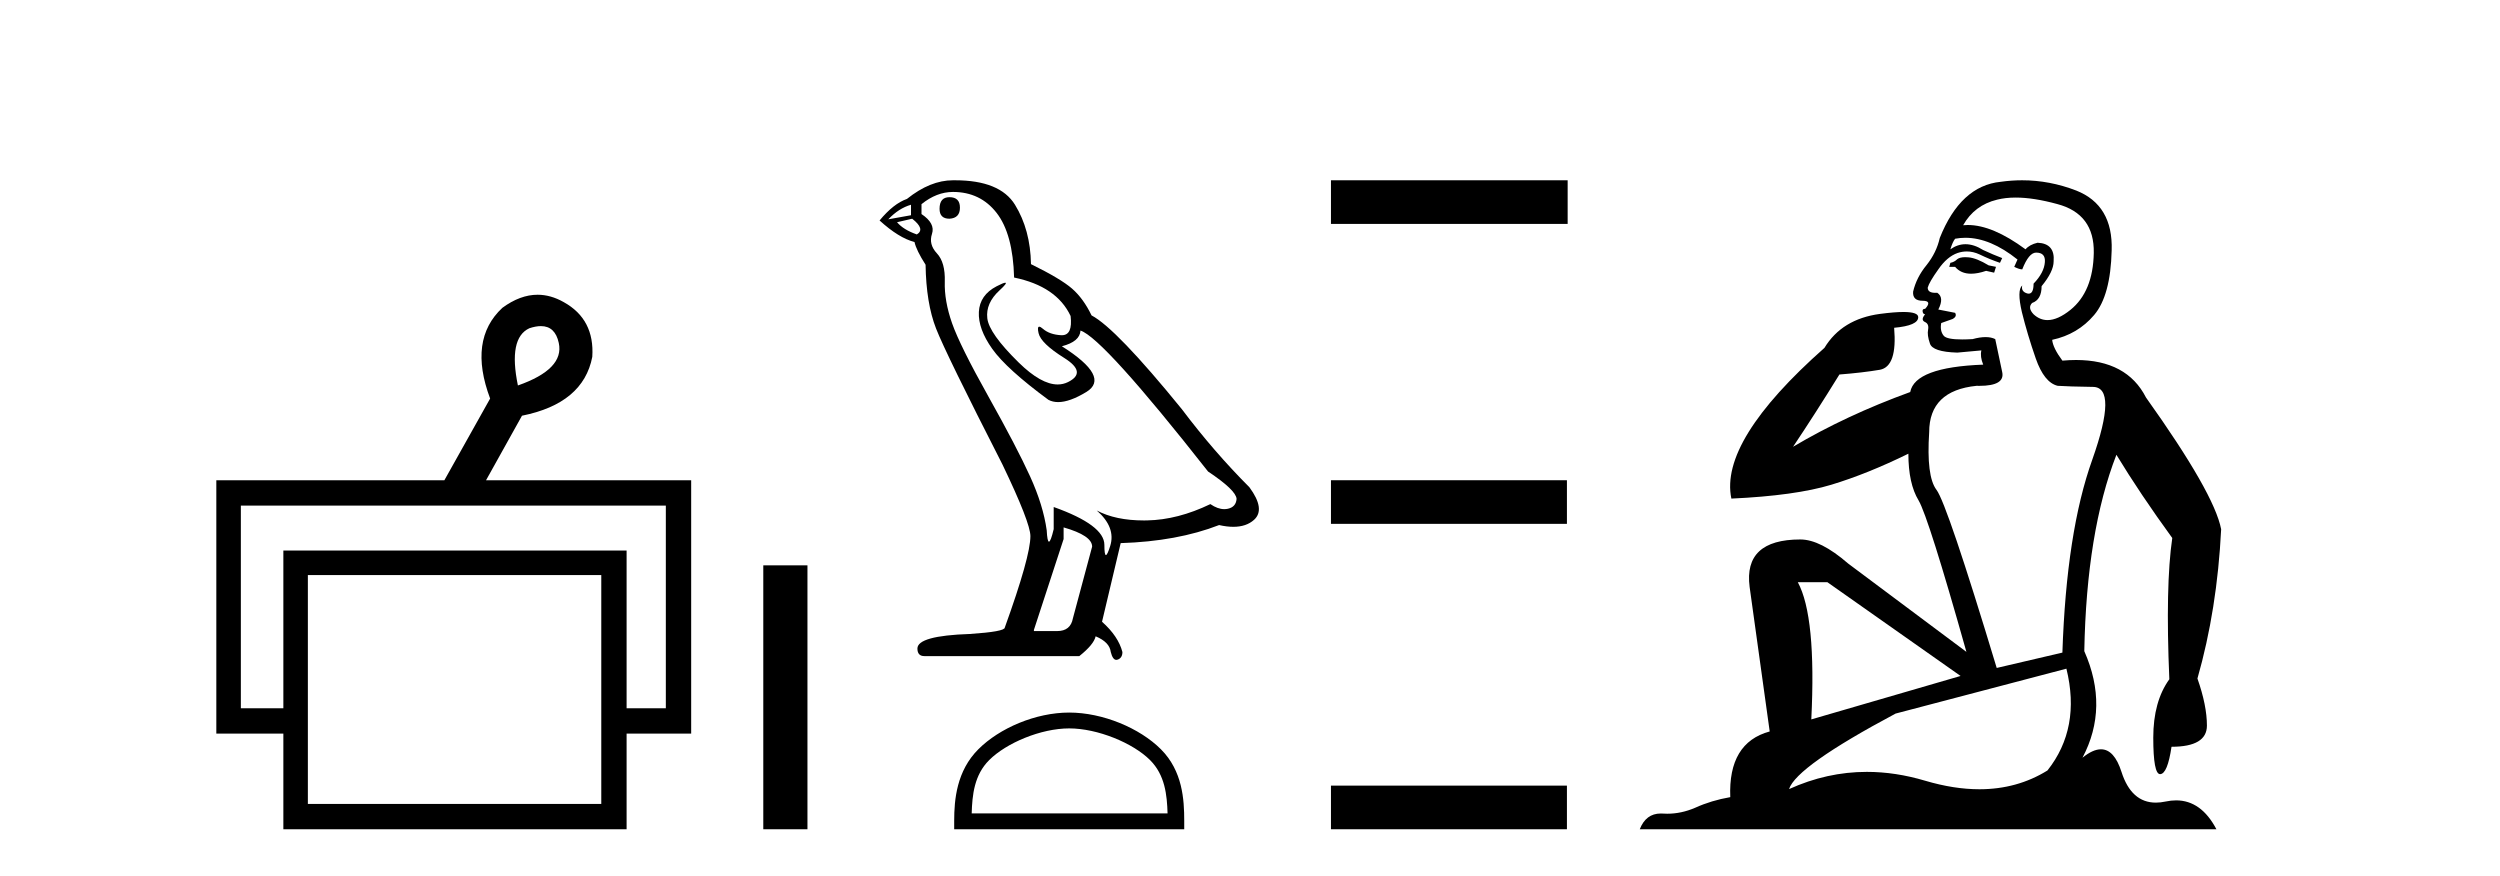
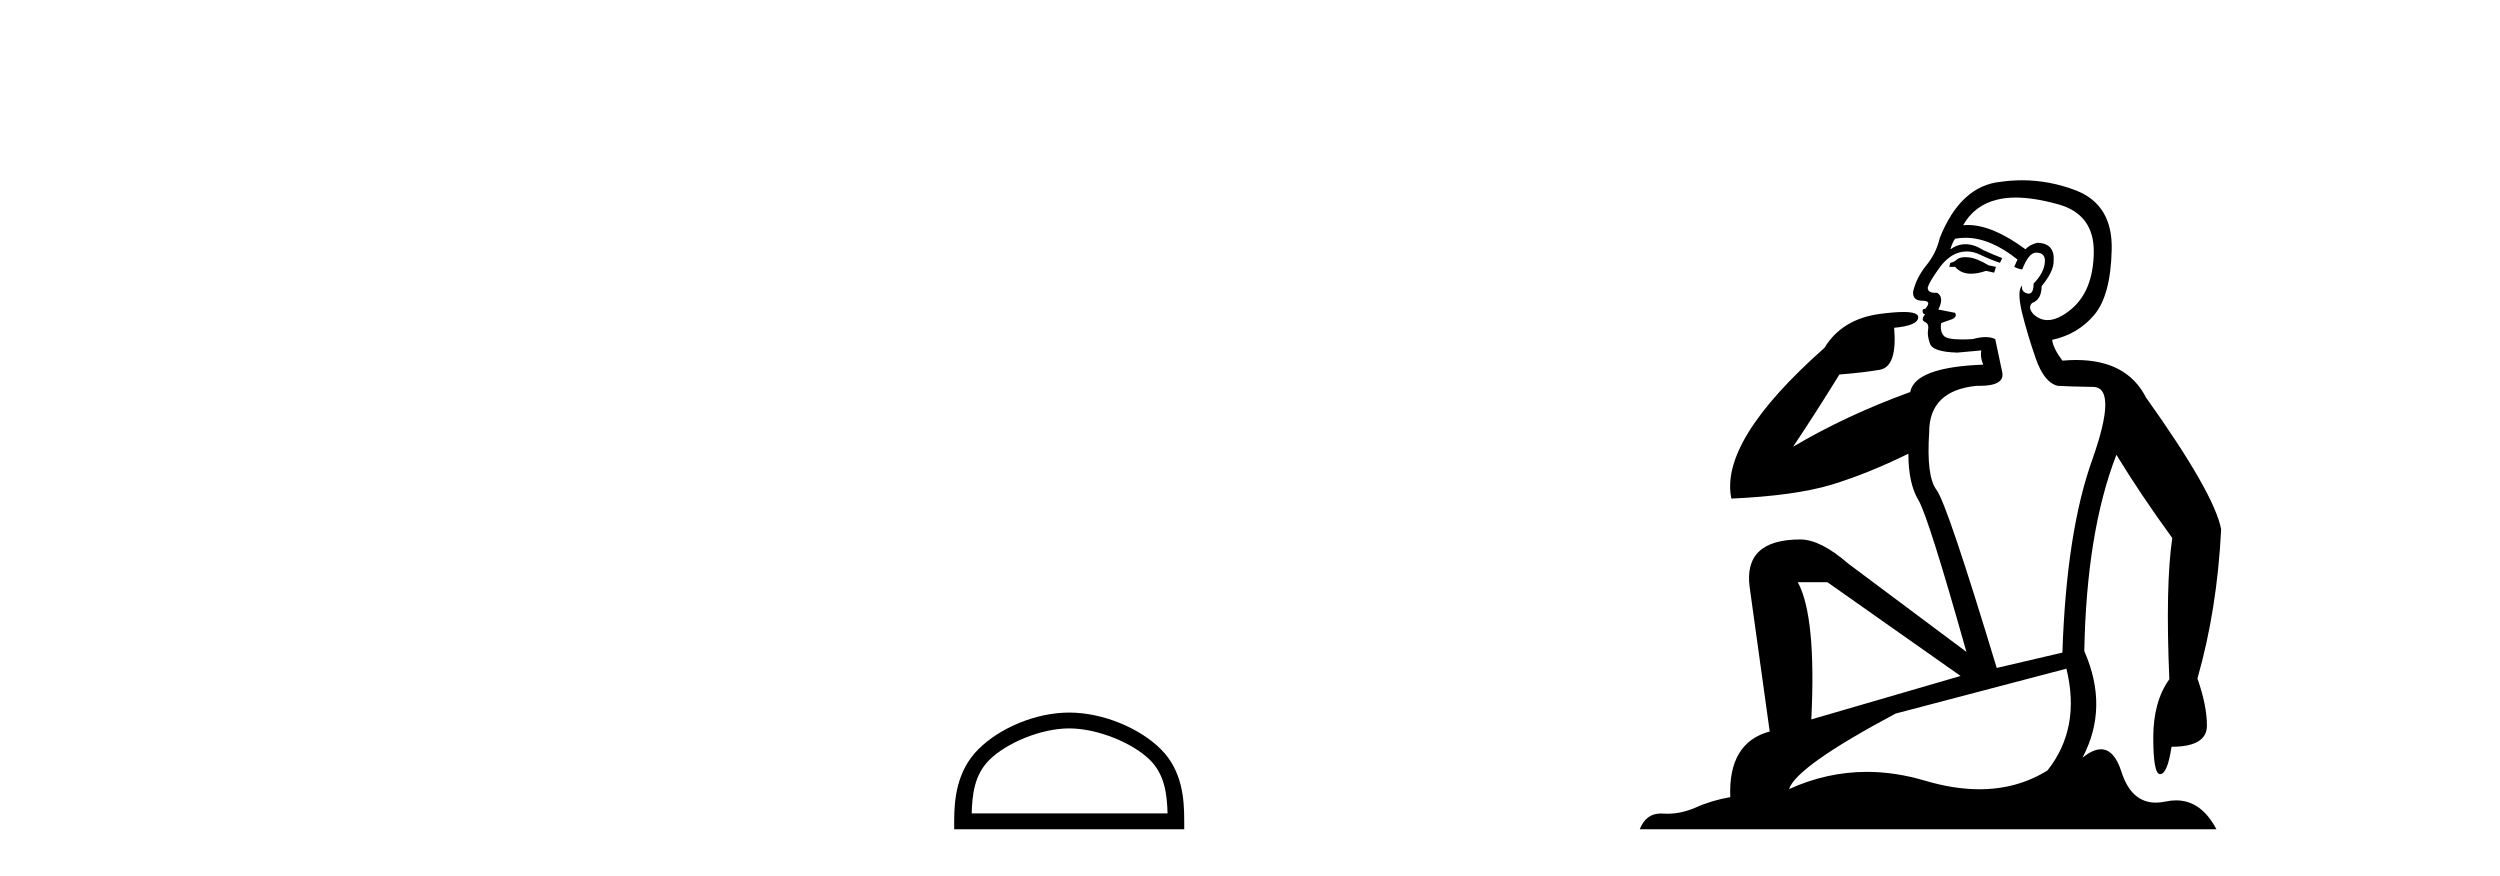
<svg xmlns="http://www.w3.org/2000/svg" width="117.0" height="41.0">
-   <path d="M 25.314 15.262 Q 25.982 15.262 26.151 16.051 Q 26.418 17.275 24.238 18.04 Q 23.779 15.821 24.774 15.362 Q 25.076 15.262 25.314 15.262 ZM 31.161 23.663 L 31.161 33.148 L 29.325 33.148 L 29.325 25.766 L 13.261 25.766 L 13.261 33.148 L 11.272 33.148 L 11.272 23.663 ZM 28.14 26.914 L 28.14 37.624 L 14.408 37.624 L 14.408 26.914 ZM 25.16 13.794 Q 24.342 13.794 23.511 14.406 Q 21.905 15.898 22.938 18.652 L 20.796 22.477 L 10.124 22.477 L 10.124 34.334 L 13.261 34.334 L 13.261 38.809 L 29.325 38.809 L 29.325 34.334 L 32.347 34.334 L 32.347 22.477 L 22.746 22.477 L 24.429 19.455 Q 27.298 18.881 27.719 16.701 Q 27.834 14.942 26.38 14.138 Q 25.774 13.794 25.16 13.794 Z" style="fill:#000000;stroke:none" />
-   <path d="M 35.722 26.458 L 35.722 38.809 L 37.789 38.809 L 37.789 26.458 Z" style="fill:#000000;stroke:none" />
-   <path d="M 44.434 9.228 Q 43.971 9.228 43.971 9.773 Q 43.971 10.236 44.434 10.236 Q 44.925 10.209 44.925 9.718 Q 44.925 9.228 44.434 9.228 ZM 42.635 9.582 L 42.635 10.073 L 41.572 10.264 Q 42.063 9.746 42.635 9.582 ZM 42.69 10.236 Q 43.317 10.727 42.908 10.972 Q 42.281 10.754 41.981 10.4 L 42.69 10.236 ZM 44.598 8.983 Q 45.879 8.983 46.642 9.964 Q 47.405 10.945 47.46 12.989 Q 49.449 13.398 50.104 14.788 Q 50.21 15.688 49.698 15.688 Q 49.683 15.688 49.668 15.688 Q 49.122 15.66 48.809 15.388 Q 48.695 15.289 48.637 15.289 Q 48.535 15.289 48.605 15.592 Q 48.714 16.069 49.804 16.751 Q 50.894 17.432 49.981 17.882 Q 49.754 17.993 49.499 17.993 Q 48.723 17.993 47.678 16.969 Q 46.288 15.606 46.206 14.897 Q 46.124 14.189 46.778 13.589 Q 47.167 13.232 47.046 13.232 Q 46.963 13.232 46.642 13.398 Q 45.852 13.807 45.811 14.597 Q 45.77 15.388 46.438 16.328 Q 47.105 17.268 49.068 18.713 Q 49.269 18.818 49.522 18.818 Q 50.061 18.818 50.84 18.345 Q 51.984 17.65 49.695 16.205 Q 50.54 15.987 50.567 15.47 Q 51.63 15.824 56.536 22.066 Q 57.844 22.938 57.872 23.347 Q 57.844 23.728 57.463 23.81 Q 57.381 23.828 57.297 23.828 Q 56.988 23.828 56.645 23.592 Q 55.119 24.328 53.688 24.355 Q 53.613 24.357 53.539 24.357 Q 52.208 24.357 51.33 23.892 L 51.33 23.892 Q 52.23 24.682 51.957 25.554 Q 51.825 25.977 51.757 25.977 Q 51.685 25.977 51.685 25.5 Q 51.685 24.573 49.313 23.728 L 49.313 24.764 Q 49.174 25.35 49.091 25.35 Q 49.013 25.35 48.986 24.818 Q 48.823 23.646 48.209 22.297 Q 47.596 20.948 46.261 18.563 Q 44.925 16.178 44.557 15.129 Q 44.189 14.079 44.216 13.18 Q 44.244 12.281 43.848 11.858 Q 43.453 11.436 43.617 10.945 Q 43.78 10.454 43.126 10.018 L 43.126 9.555 Q 43.835 8.983 44.598 8.983 ZM 49.777 24.682 Q 51.112 25.064 51.112 25.582 L 50.213 28.934 Q 50.104 29.534 49.477 29.534 L 48.387 29.534 L 48.387 29.479 L 49.777 25.227 L 49.777 24.682 ZM 44.696 8.437 Q 44.647 8.437 44.598 8.437 Q 43.535 8.437 42.445 9.31 Q 41.818 9.528 41.164 10.318 Q 42.063 11.136 42.799 11.327 Q 42.881 11.708 43.317 12.39 Q 43.344 14.189 43.807 15.374 Q 44.271 16.56 46.915 21.739 Q 48.223 24.464 48.223 25.091 Q 48.223 26.045 47.024 29.37 Q 47.024 29.561 45.388 29.67 Q 42.935 29.752 42.935 30.352 Q 42.935 30.706 43.262 30.706 L 50.512 30.706 Q 51.194 30.161 51.276 29.779 Q 51.93 30.052 51.984 30.515 Q 52.076 30.882 52.245 30.882 Q 52.277 30.882 52.311 30.869 Q 52.529 30.788 52.529 30.515 Q 52.339 29.779 51.575 29.098 L 52.448 25.418 Q 55.092 25.336 57.054 24.573 Q 57.417 24.655 57.72 24.655 Q 58.326 24.655 58.689 24.328 Q 59.235 23.837 58.471 22.802 Q 56.809 21.139 55.31 19.149 Q 52.23 15.361 51.085 14.761 Q 50.703 13.97 50.172 13.507 Q 49.64 13.044 48.25 12.362 Q 48.223 10.754 47.501 9.582 Q 46.795 8.437 44.696 8.437 Z" style="fill:#000000;stroke:none" />
  <path d="M 50.039 34.089 C 51.363 34.089 53.021 34.77 53.823 35.572 C 54.524 36.273 54.616 37.204 54.642 38.068 L 45.475 38.068 C 45.501 37.204 45.592 36.273 46.294 35.572 C 47.096 34.77 48.715 34.089 50.039 34.089 ZM 50.039 33.348 C 48.468 33.348 46.778 34.074 45.787 35.065 C 44.771 36.081 44.656 37.418 44.656 38.419 L 44.656 38.809 L 55.422 38.809 L 55.422 38.419 C 55.422 37.418 55.346 36.081 54.33 35.065 C 53.339 34.074 51.61 33.348 50.039 33.348 Z" style="fill:#000000;stroke:none" />
-   <path d="M 62.289 8.437 L 62.289 10.479 L 73.366 10.479 L 73.366 8.437 ZM 62.289 22.475 L 62.289 24.516 L 73.332 24.516 L 73.332 22.475 ZM 62.289 36.767 L 62.289 38.809 L 73.332 38.809 L 73.332 36.767 Z" style="fill:#000000;stroke:none" />
  <path d="M 91.975 12.036 Q 91.721 12.036 91.601 12.129 Q 91.464 12.266 91.277 12.3 L 91.225 12.488 L 91.499 12.488 Q 91.769 12.81 92.247 12.81 Q 92.555 12.81 92.95 12.676 L 93.326 12.761 L 93.412 12.488 L 93.07 12.419 Q 92.506 12.078 92.131 12.044 Q 92.047 12.036 91.975 12.036 ZM 94.334 9.246 Q 95.172 9.246 96.281 9.55 Q 98.023 10.011 97.989 11.839 Q 97.955 13.649 96.896 14.503 Q 96.302 14.98 95.825 14.98 Q 95.465 14.98 95.171 14.708 Q 94.881 14.401 95.103 14.179 Q 95.547 14.025 95.547 13.393 Q 96.11 12.71 96.11 12.232 Q 96.179 11.395 95.359 11.36 Q 94.983 11.446 94.795 11.668 Q 93.252 10.53 92.093 10.53 Q 91.982 10.53 91.874 10.541 L 91.874 10.541 Q 92.404 9.601 93.463 9.345 Q 93.854 9.246 94.334 9.246 ZM 91.98 11.128 Q 93.147 11.128 94.419 12.146 L 94.266 12.488 Q 94.505 12.607 94.641 12.607 Q 94.949 11.822 95.29 11.822 Q 95.735 11.822 95.7 12.266 Q 95.666 12.761 95.171 13.274 Q 95.171 13.743 94.943 13.743 Q 94.914 13.743 94.881 13.735 Q 94.573 13.649 94.641 13.359 L 94.641 13.359 Q 94.385 13.581 94.624 14.606 Q 94.881 15.648 95.273 16.775 Q 95.666 17.902 96.298 18.056 Q 96.794 18.09 97.955 18.107 Q 99.117 18.124 97.921 21.506 Q 96.708 24.888 96.52 30.542 L 93.446 31.26 Q 91.123 23.573 90.627 22.924 Q 90.149 22.292 90.286 20.225 Q 90.286 18.278 92.506 18.056 Q 92.571 18.058 92.631 18.058 Q 93.848 18.058 93.702 17.407 Q 93.565 16.741 93.377 15.87 Q 93.19 15.776 92.925 15.776 Q 92.66 15.776 92.318 15.87 Q 92.045 15.886 91.826 15.886 Q 91.113 15.886 90.969 15.716 Q 90.781 15.494 90.849 15.118 L 91.379 14.93 Q 91.601 14.811 91.499 14.64 L 90.713 14.486 Q 91.003 13.923 90.662 13.701 Q 90.612 13.704 90.568 13.704 Q 90.217 13.704 90.217 13.461 Q 90.286 13.205 90.713 12.607 Q 91.123 12.01 91.618 11.839 Q 91.832 11.768 92.045 11.768 Q 92.344 11.768 92.643 11.907 Q 93.138 12.146 93.599 12.3 L 93.702 12.078 Q 93.292 11.924 92.814 11.702 Q 92.381 11.429 91.985 11.429 Q 91.615 11.429 91.277 11.668 Q 91.379 11.326 91.499 11.173 Q 91.737 11.128 91.98 11.128 ZM 85.52 27.246 L 91.755 31.635 L 84.769 33.668 Q 85.008 28.851 84.137 27.246 ZM 96.708 31.294 Q 97.391 34.078 95.82 36.059 Q 94.402 36.937 92.637 36.937 Q 91.446 36.937 90.098 36.538 Q 88.708 36.124 87.369 36.124 Q 85.499 36.124 83.727 36.93 Q 84.068 35.871 88.714 33.395 L 96.708 31.294 ZM 94.633 8.437 Q 94.137 8.437 93.634 8.508 Q 91.755 8.696 90.781 11.138 Q 90.627 11.822 90.166 12.402 Q 89.688 12.983 89.534 13.649 Q 89.5 14.076 89.978 14.076 Q 90.44 14.076 90.098 14.452 Q 89.961 14.452 89.978 14.572 Q 89.995 14.708 90.098 14.708 Q 89.876 14.965 90.081 15.067 Q 90.286 15.152 90.235 15.426 Q 90.183 15.682 90.32 16.075 Q 90.44 16.468 91.601 16.502 L 92.728 16.399 L 92.728 16.399 Q 92.66 16.69 92.814 17.065 Q 89.62 17.185 89.398 18.347 Q 86.391 19.44 83.915 20.909 Q 84.957 19.354 86.084 17.527 Q 87.177 17.441 87.98 17.305 Q 88.8 17.151 88.646 15.34 Q 89.773 15.238 89.773 14.845 Q 89.773 14.601 89.08 14.601 Q 88.659 14.601 87.98 14.691 Q 86.204 14.93 85.384 16.28 Q 80.464 20.635 81.028 23.334 Q 84.017 23.197 85.708 22.685 Q 87.399 22.173 89.312 21.233 Q 89.312 22.634 89.79 23.42 Q 90.252 24.205 92.028 30.508 L 86.494 26.374 Q 85.196 25.247 84.256 25.247 Q 81.592 25.247 81.882 27.468 L 82.822 34.232 Q 80.874 34.761 80.977 37.306 Q 80.089 37.46 79.337 37.802 Q 78.688 38.082 78.026 38.082 Q 77.922 38.082 77.817 38.075 Q 77.77 38.072 77.724 38.072 Q 77.029 38.072 76.741 38.809 L 103.728 38.809 Q 103.017 37.457 101.842 37.457 Q 101.608 37.457 101.354 37.511 Q 101.111 37.563 100.894 37.563 Q 99.747 37.563 99.287 36.128 Q 98.948 35.067 98.325 35.067 Q 97.945 35.067 97.46 35.461 Q 98.707 33.104 97.545 30.474 Q 97.648 24.888 99.048 21.284 Q 100.159 23.112 101.662 25.179 Q 101.337 27.399 101.525 31.789 Q 100.773 32.831 100.773 34.522 Q 100.773 36.23 101.092 36.23 Q 101.095 36.23 101.098 36.23 Q 101.44 36.213 101.627 34.949 Q 103.284 34.949 103.284 33.958 Q 103.284 33.019 102.84 31.755 Q 103.763 28.527 103.95 24.769 Q 103.626 23.078 100.432 18.603 Q 99.539 16.848 97.16 16.848 Q 96.853 16.848 96.52 16.878 Q 96.076 16.28 96.042 15.904 Q 97.238 15.648 98.006 14.742 Q 98.775 13.837 98.826 11.719 Q 98.895 9.601 97.169 8.918 Q 95.923 8.437 94.633 8.437 Z" style="fill:#000000;stroke:none" />
</svg>